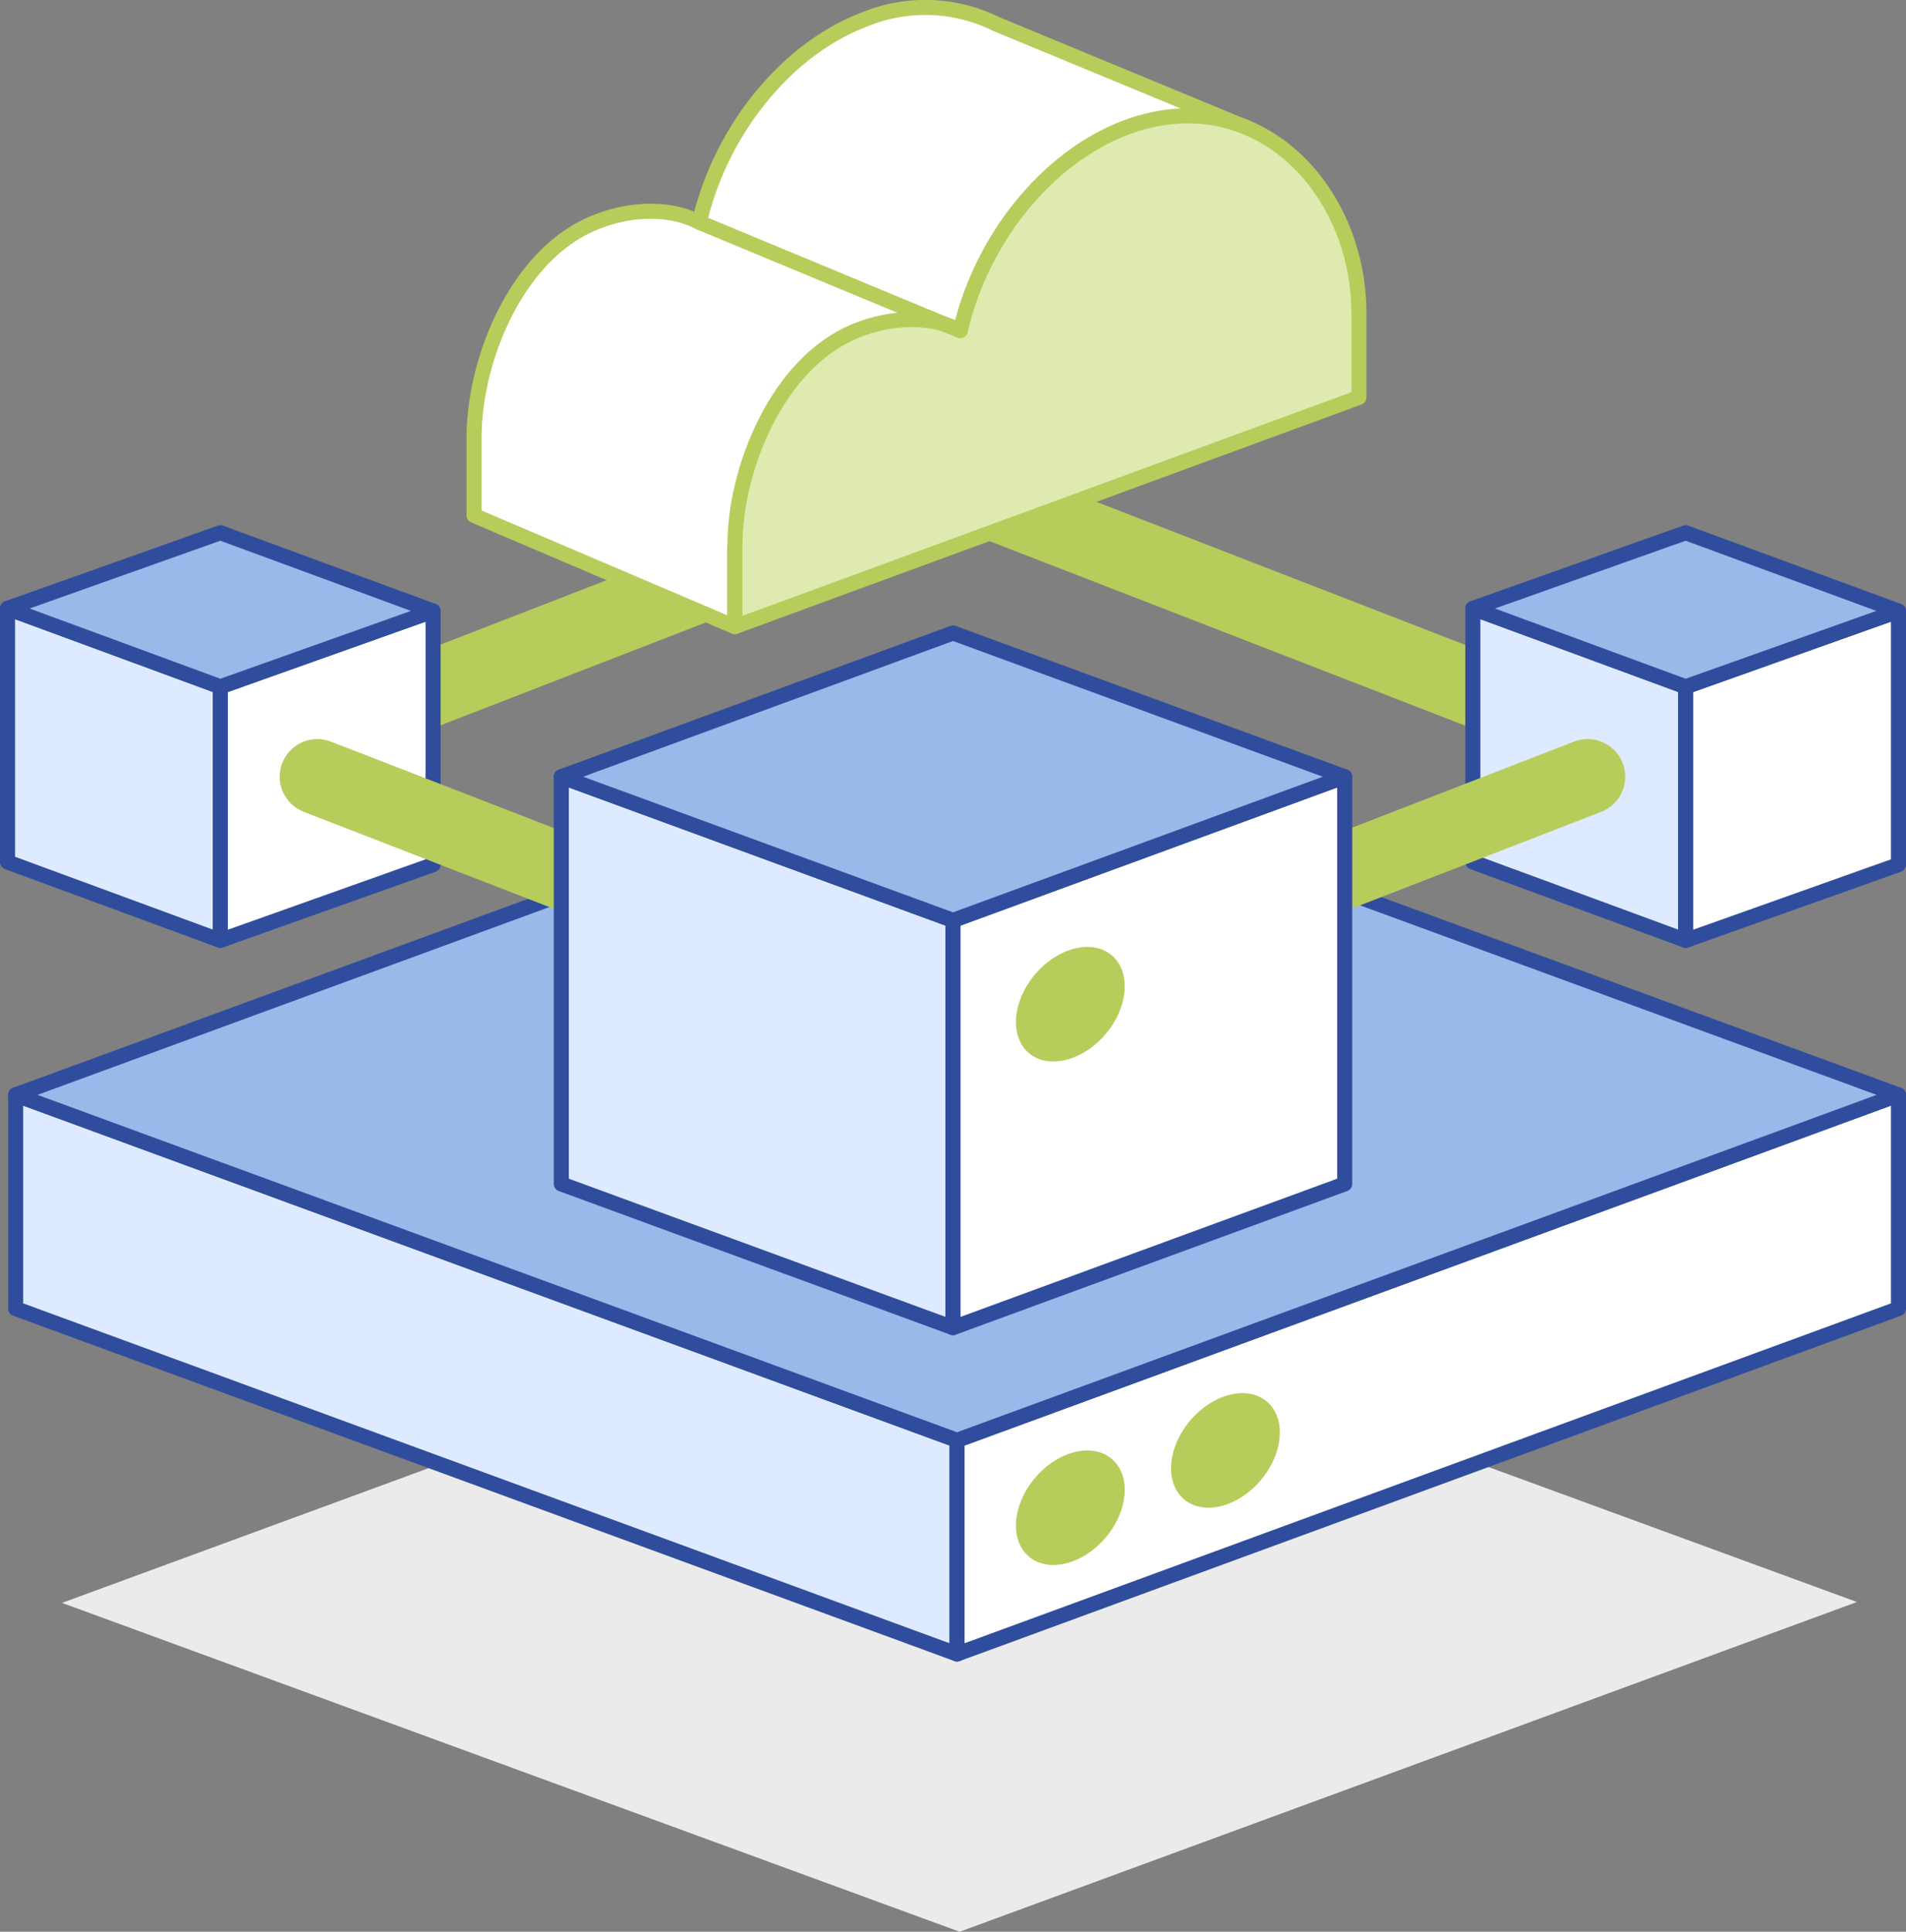
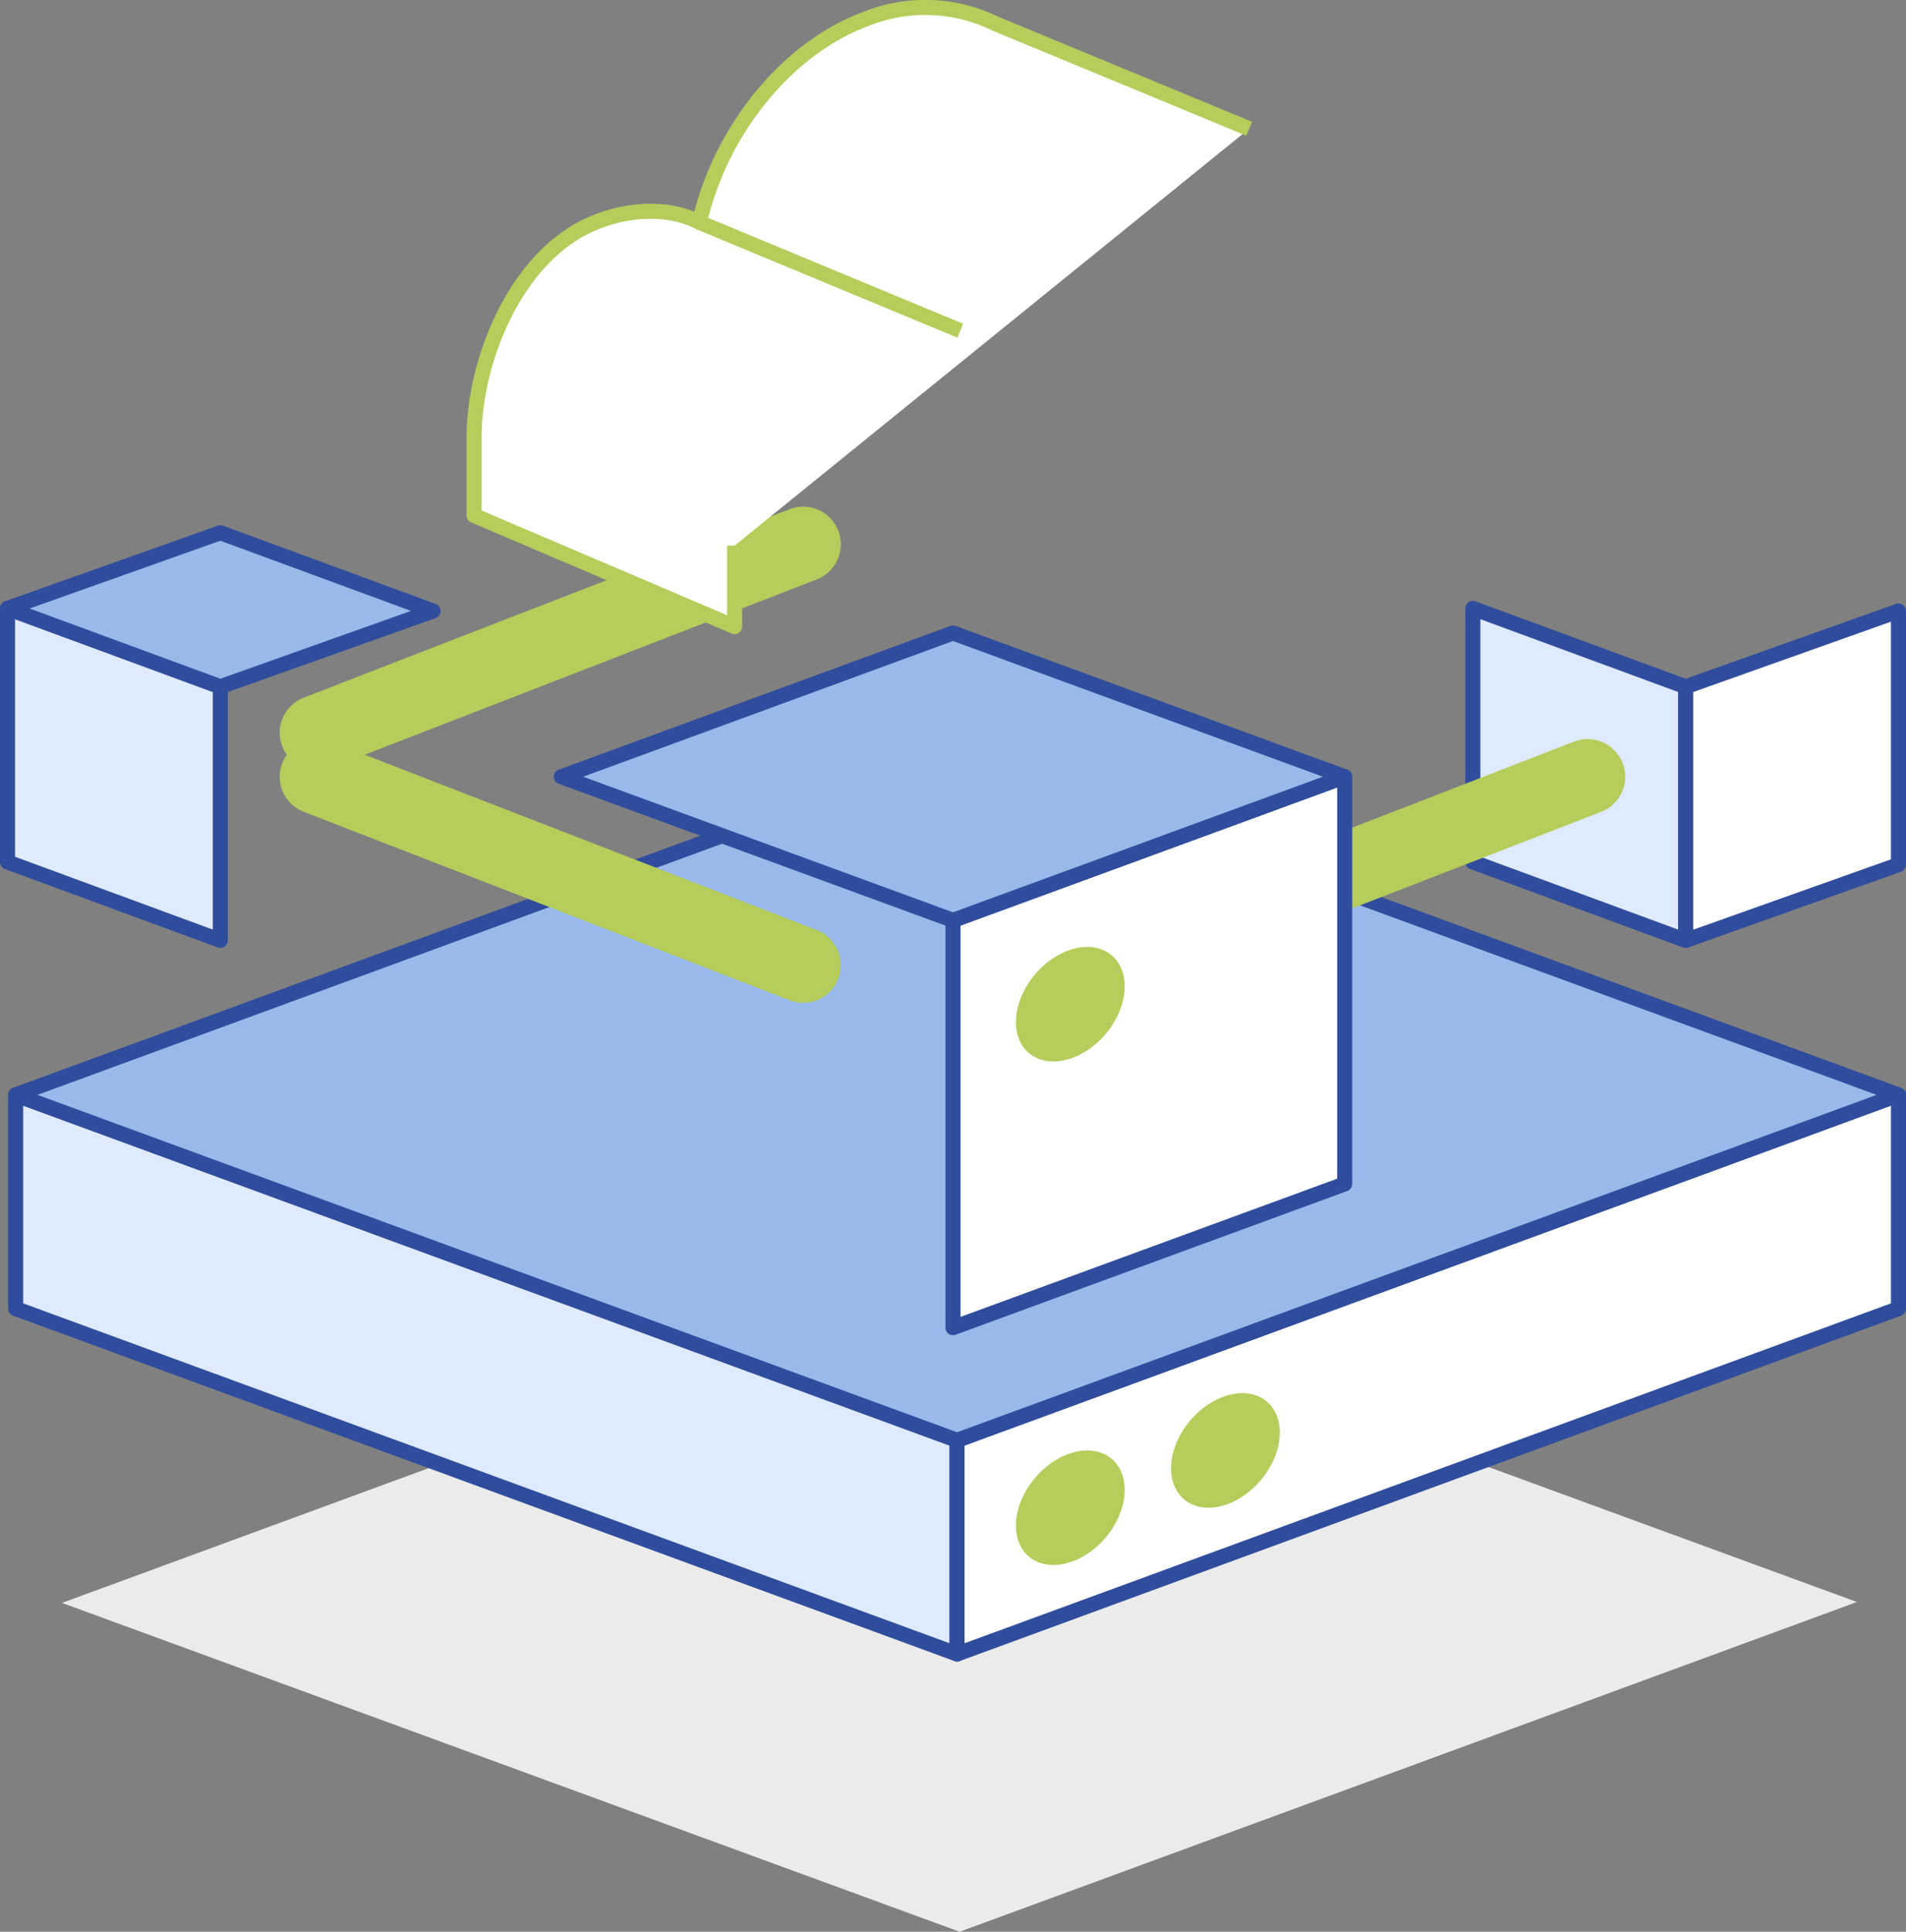
<svg xmlns="http://www.w3.org/2000/svg" viewBox="0 0 253.28 256.59">
  <rect x="0" y="0" width="253.28" height="256.59" fill="#808080" stroke="none" />
  <defs>
    <style>.cls-1{fill:#ebebeb;}.cls-2{fill:none;stroke-linecap:round;stroke-width:10px;}.cls-2,.cls-7,.cls-8{stroke:#b6cd5b;}.cls-2,.cls-3,.cls-4,.cls-5,.cls-7,.cls-8{stroke-linejoin:round;}.cls-3{fill:#deeaff;}.cls-3,.cls-4,.cls-5{stroke:#304d9d;}.cls-3,.cls-4,.cls-5,.cls-7,.cls-8{stroke-width:2px;}.cls-4,.cls-7{fill:#fff;}.cls-5{fill:#98b9ea;}.cls-6{fill:#b6cd5b;}.cls-8{fill:#dfeab0;}</style>
  </defs>
  <title>Asset 29</title>
  <g id="Layer_2" data-name="Layer 2">
    <g id="Icons">
      <polygon class="cls-1" points="127.52 256.59 8.24 212.91 127.47 169.11 246.76 212.79 127.52 256.59" />
      <line class="cls-2" x1="106.73" y1="72.3" x2="42.17" y2="97.33" />
-       <line class="cls-2" x1="124.31" y1="63.73" x2="210.97" y2="97.33" />
      <polygon class="cls-3" points="2.08 173.82 127.18 219.7 127.18 191.31 2.08 145.43 2.08 173.82" />
      <polygon class="cls-4" points="252.28 173.82 127.18 219.7 127.18 191.31 252.28 145.43 252.28 173.82" />
      <polygon class="cls-5" points="127.18 191.31 2.08 145.43 127.18 99.55 252.28 145.43 127.18 191.31" />
      <ellipse class="cls-6" cx="142.23" cy="200.28" rx="8.51" ry="6.14" transform="translate(-102.49 178.99) rotate(-49.65)" />
      <ellipse class="cls-6" cx="162.85" cy="192.67" rx="8.51" ry="6.14" transform="translate(-89.43 192.02) rotate(-49.65)" />
      <polygon class="cls-3" points="1 114.5 29.28 124.91 29.28 91.22 1 80.81 1 114.5" />
-       <polygon class="cls-4" points="57.55 114.85 29.28 124.91 29.28 91.22 57.55 81.16 57.55 114.85" />
      <polygon class="cls-5" points="29.28 91.22 1 80.81 29.28 70.76 57.55 81.16 29.28 91.22" />
      <polygon class="cls-3" points="195.72 114.5 224 124.91 224 91.22 195.72 80.81 195.72 114.5" />
      <polygon class="cls-4" points="252.28 114.85 224 124.91 224 91.22 252.28 81.16 252.28 114.85" />
-       <polygon class="cls-5" points="224 91.22 195.72 80.81 224 70.76 252.28 81.16 224 91.22" />
      <path class="cls-7" d="M166,17.1,132.29,3.15A21.2,21.2,0,0,0,115,2.54c-10.66,4-19.32,15-22.06,27-3.48-1.89-8.88-2.07-14,.07C68.62,33.86,63,47.85,63,58.09V68.47L97.62,83.23V72.47" />
-       <path class="cls-8" d="M180.58,52.79V41.63c0-16.76-13.84-31.05-30.9-24.71-10.67,4-19.32,15-22.07,27-3.47-1.89-8.87-2.07-14,.07-10.28,4.24-15.95,18.24-15.95,28.47V83.23Z" />
      <line class="cls-8" x1="92.95" y1="29.54" x2="127.61" y2="43.93" />
      <line class="cls-2" x1="106.73" y1="128.2" x2="42.17" y2="103.17" />
      <line class="cls-2" x1="146.4" y1="128.2" x2="210.97" y2="103.17" />
-       <polygon class="cls-3" points="74.59 157.26 126.64 176.35 126.64 122.25 74.59 103.17 74.59 157.26" />
      <polygon class="cls-4" points="178.69 157.26 126.64 176.35 126.64 122.25 178.69 103.17 178.69 157.26" />
      <polygon class="cls-5" points="126.64 122.25 74.59 103.17 126.64 84.08 178.69 103.17 126.64 122.25" />
      <ellipse class="cls-6" cx="142.23" cy="133.4" rx="8.51" ry="6.14" transform="translate(-51.52 155.41) rotate(-49.65)" />
    </g>
  </g>
</svg>